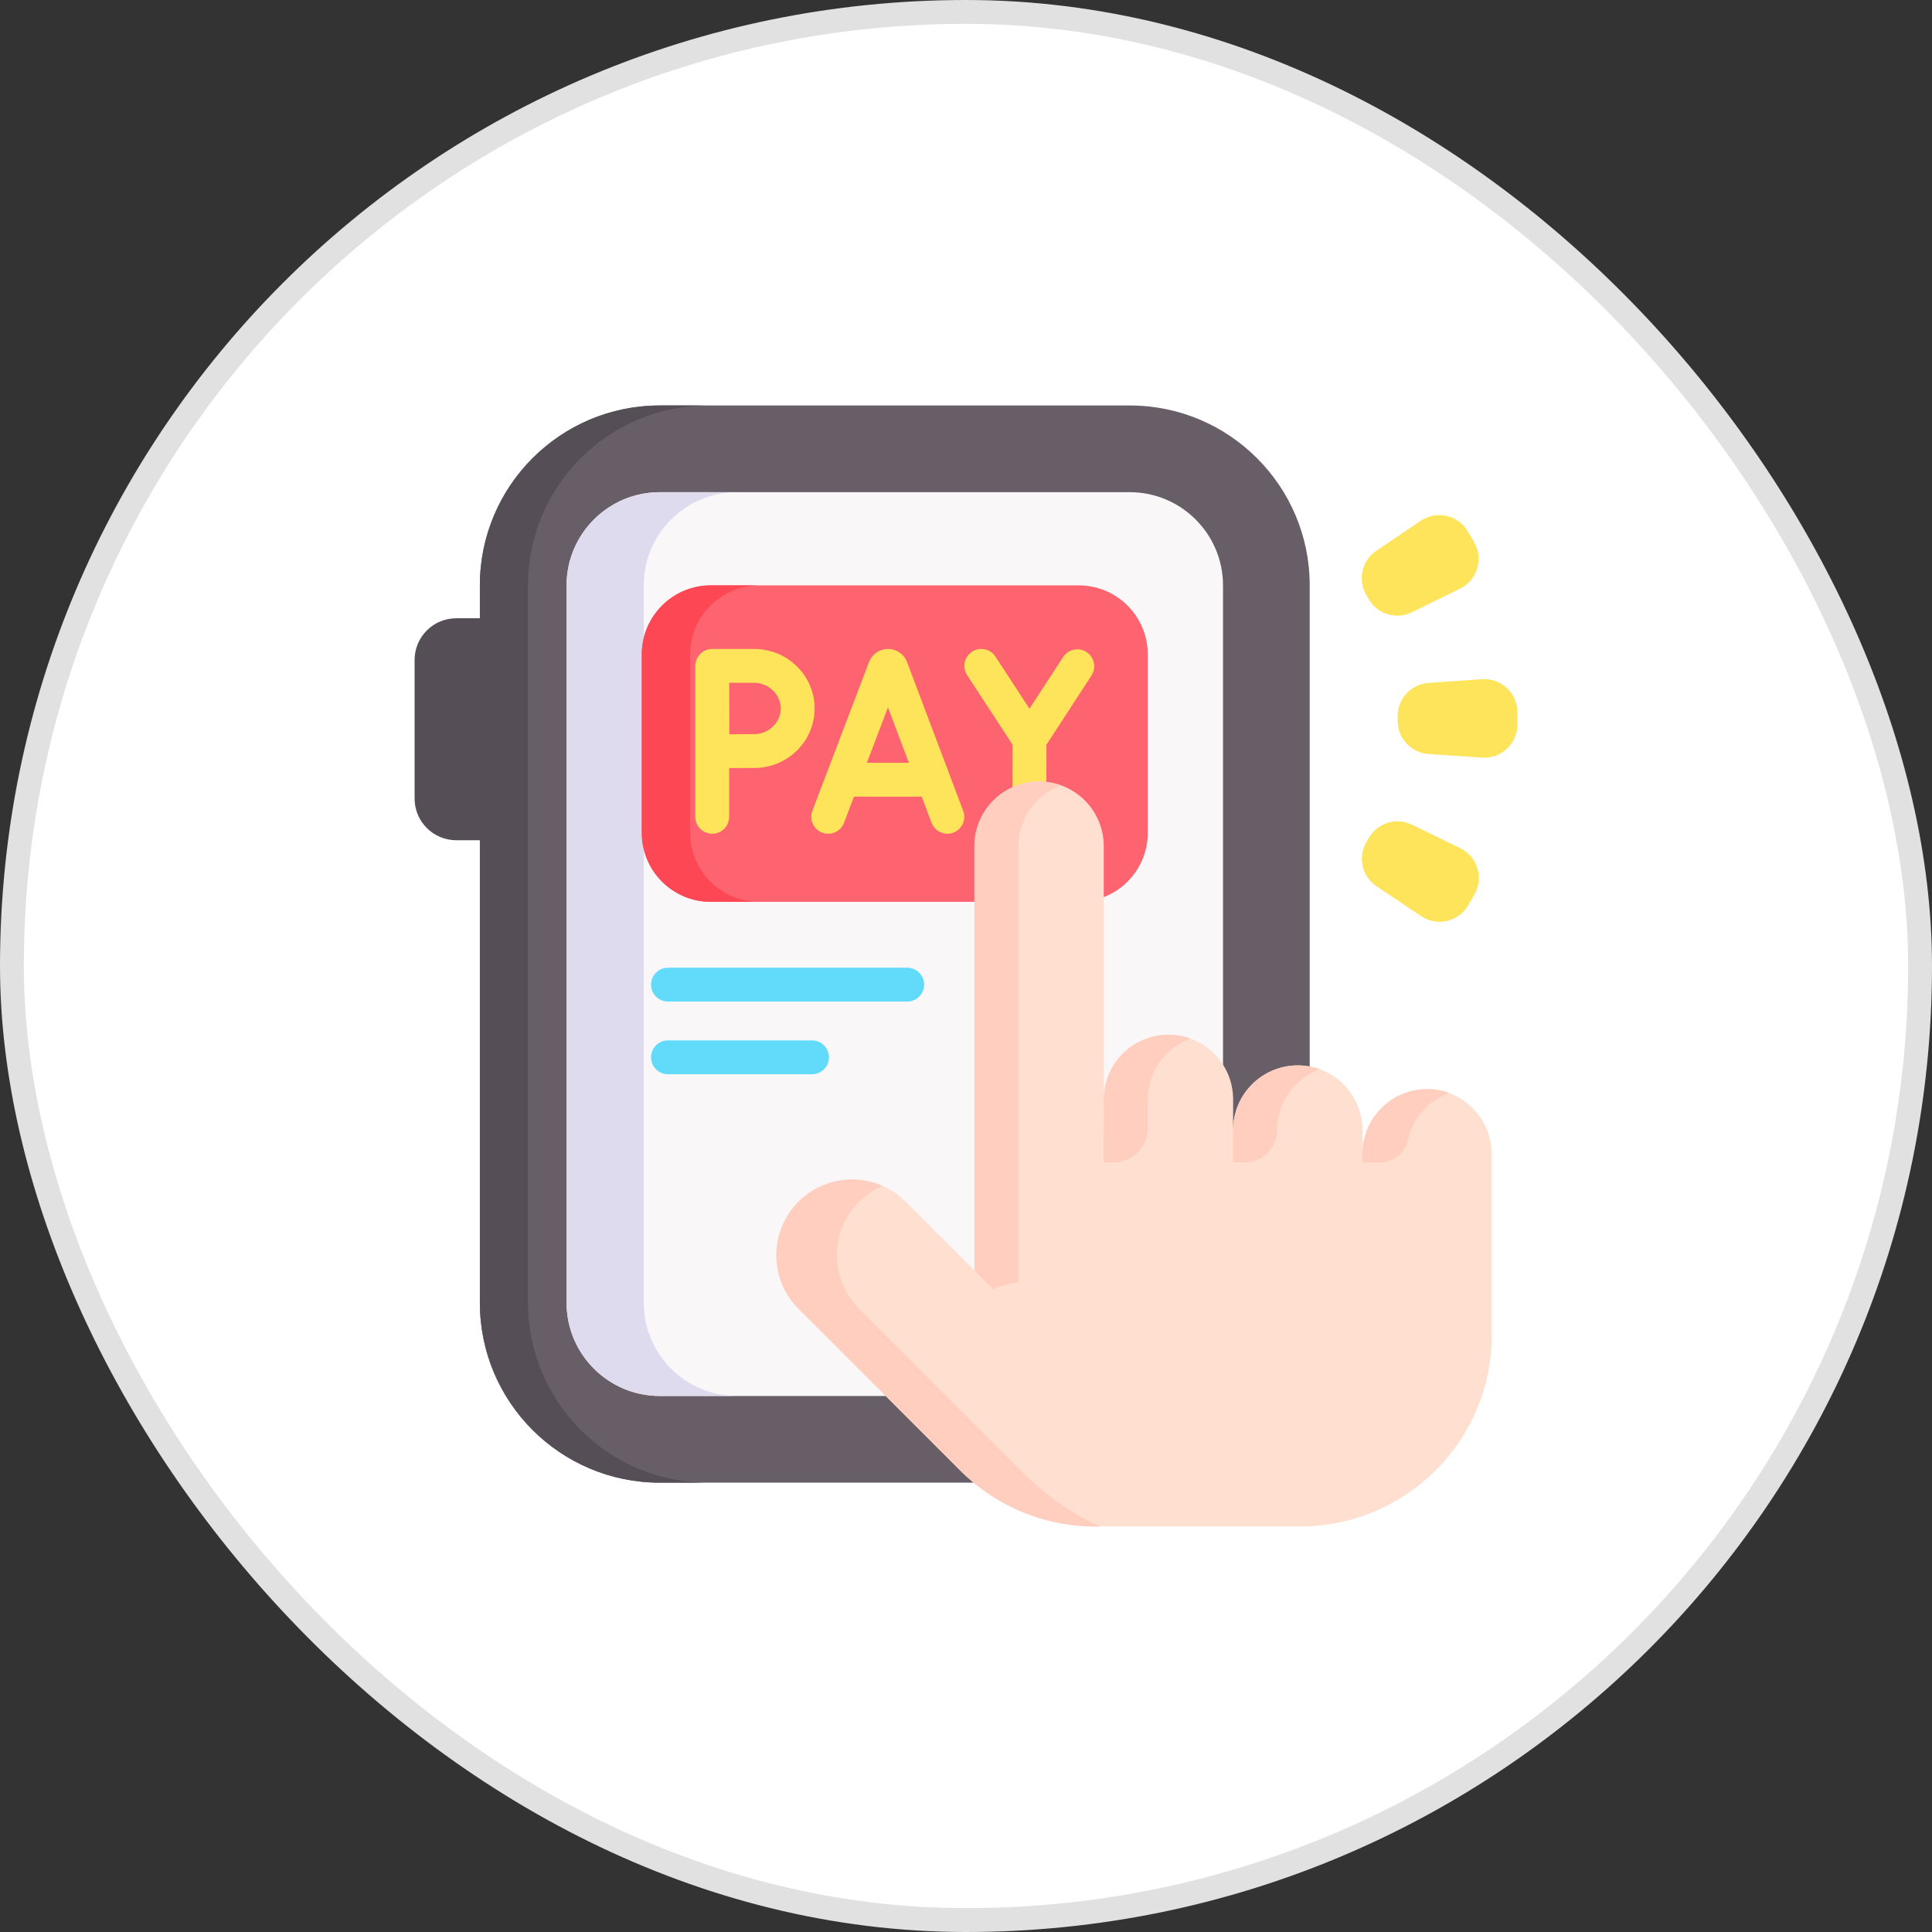
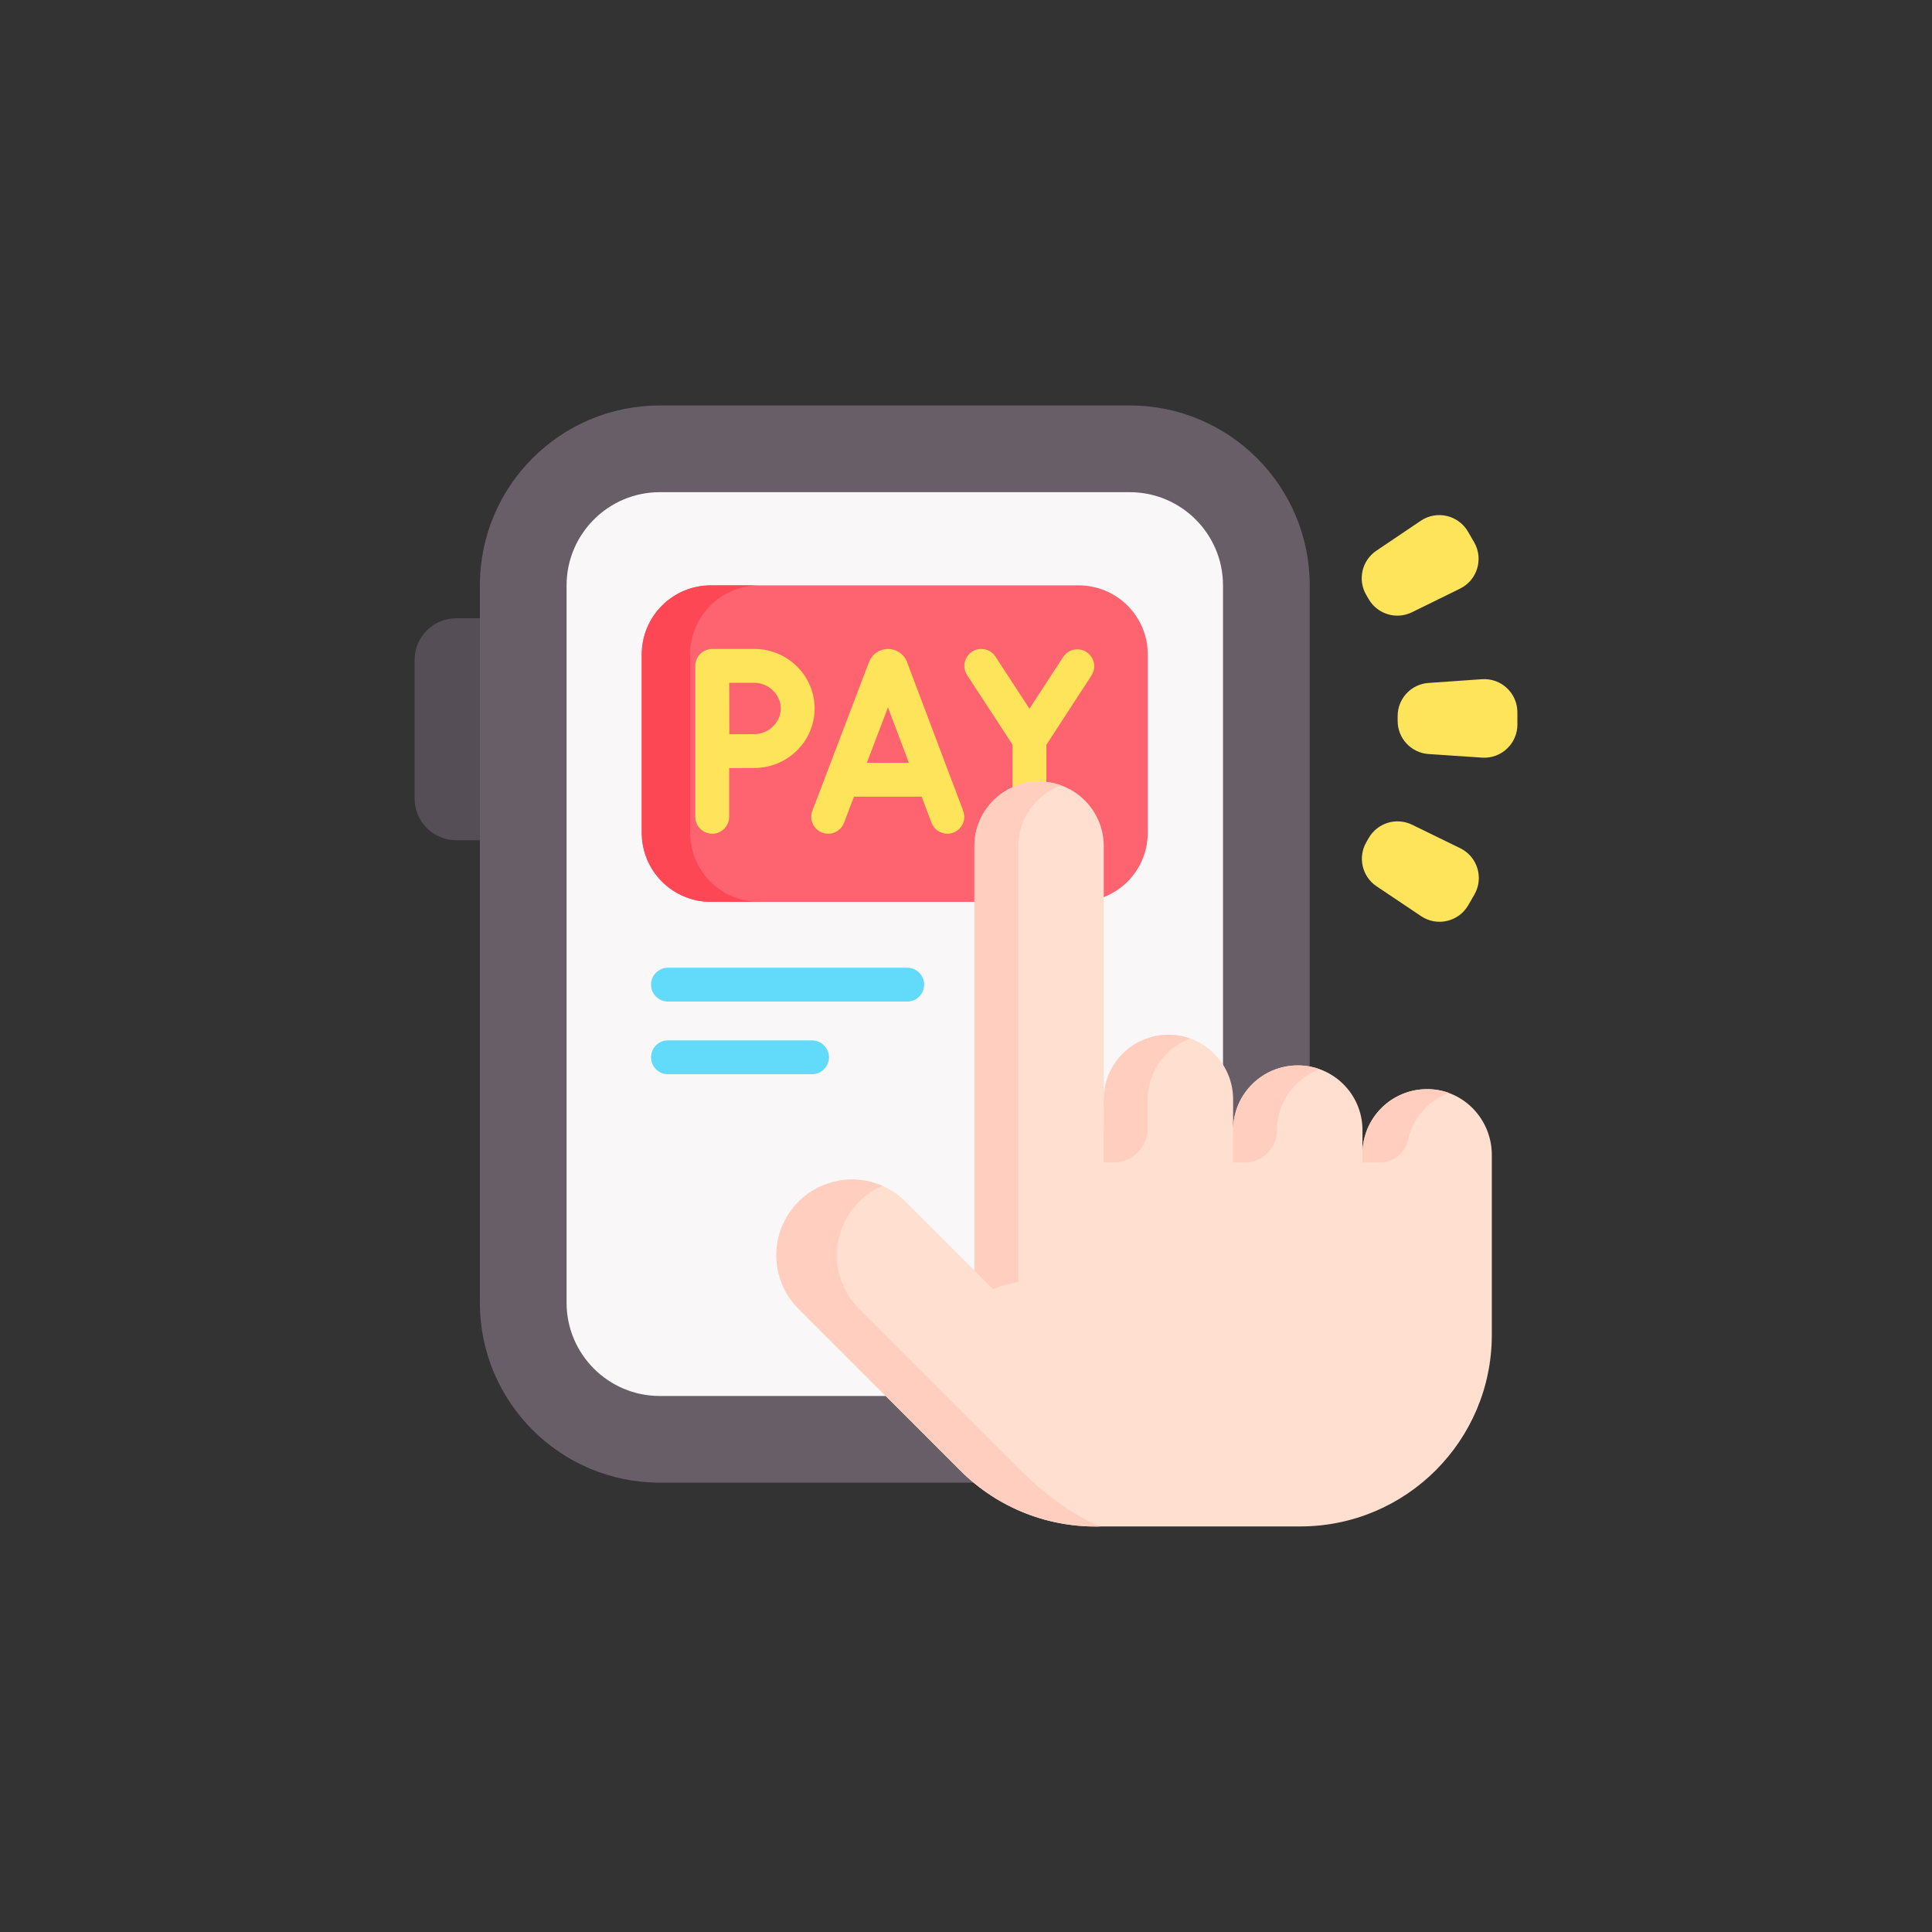
<svg xmlns="http://www.w3.org/2000/svg" width="81" height="81" viewBox="0 0 81 81" fill="none">
  <rect x="0" y="0" width="81" height="81" fill="#333333" stroke="none" />
-   <rect x="0.5" y="0.5" width="80" height="80" rx="40" fill="white" stroke="#E1E1E1" />
  <g clip-path="url(#clip0_346_5123)">
    <path d="M19.129 35.227H20.119L21.453 30.553L20.119 25.921H19.129C18.164 25.921 17.382 26.703 17.382 27.668V33.48C17.382 34.445 18.164 35.227 19.129 35.227Z" fill="#554E56" />
    <path d="M47.368 17H27.661C23.496 17 20.119 20.377 20.119 24.542V54.62C20.119 58.785 23.496 62.161 27.661 62.161H47.368C51.533 62.161 54.91 58.785 54.91 54.62V24.542C54.91 20.377 51.533 17 47.368 17Z" fill="#685E68" />
-     <path d="M29.679 62.161H27.661C23.496 62.161 20.119 58.785 20.119 54.619V24.542C20.119 20.377 23.496 17 27.661 17H29.679C25.514 17 22.137 20.377 22.137 24.542V54.619C22.137 58.785 25.514 62.161 29.679 62.161Z" fill="#554E56" />
    <path d="M51.275 24.542V54.619C51.275 56.774 49.522 58.527 47.368 58.527H27.661C25.507 58.527 23.754 56.774 23.754 54.619V24.542C23.754 22.388 25.507 20.635 27.661 20.635H47.368C49.522 20.635 51.275 22.388 51.275 24.542Z" fill="#F9F7F8" />
-     <path d="M30.896 58.528H27.661C25.507 58.528 23.754 56.774 23.754 54.62V24.542C23.754 22.388 25.507 20.636 27.661 20.636H30.896C28.742 20.636 26.989 22.388 26.989 24.542V54.62C26.989 56.775 28.742 58.528 30.896 58.528Z" fill="#DEDBEE" />
    <path d="M29.802 24.542H45.226C46.825 24.542 48.121 25.838 48.121 27.438V34.914C48.121 36.514 46.825 37.81 45.226 37.81H29.802C28.203 37.81 26.906 36.514 26.906 34.914V27.438C26.906 25.838 28.203 24.542 29.802 24.542Z" fill="#FE646F" />
    <path d="M31.831 37.811H29.802C28.203 37.811 26.906 36.514 26.906 34.914V27.438C26.906 25.838 28.203 24.542 29.802 24.542H31.831C30.231 24.542 28.936 25.838 28.936 27.438V34.914C28.936 36.514 30.231 37.811 31.831 37.811Z" fill="#FD4755" />
    <path d="M38.027 27.756C38.025 27.749 38.022 27.743 38.02 27.736C37.888 27.415 37.578 27.208 37.231 27.208C37.231 27.208 37.231 27.208 37.23 27.208C36.883 27.208 36.574 27.416 36.442 27.738C36.44 27.743 36.438 27.749 36.435 27.754L34.059 33.993C33.92 34.359 34.104 34.769 34.47 34.908C34.836 35.048 35.245 34.864 35.385 34.498L35.803 33.401H38.641L39.055 34.496C39.162 34.78 39.432 34.955 39.718 34.955C39.801 34.955 39.886 34.94 39.969 34.909C40.335 34.771 40.52 34.361 40.382 33.995L38.027 27.756ZM36.343 31.982L37.228 29.657L38.106 31.982H36.343Z" fill="#FEE45A" />
    <path d="M45.554 27.339C45.226 27.125 44.786 27.218 44.573 27.546L43.161 29.714L41.735 27.529C41.521 27.201 41.081 27.109 40.753 27.323C40.425 27.538 40.333 27.977 40.547 28.305L42.453 31.223L42.449 35.476C42.449 35.868 42.766 36.186 43.157 36.186H43.158C43.55 36.186 43.867 35.869 43.867 35.477L43.871 31.224L45.761 28.32C45.975 27.992 45.882 27.553 45.554 27.339Z" fill="#FEE45A" />
    <path d="M31.623 27.208H29.861C29.672 27.208 29.491 27.283 29.358 27.417C29.225 27.55 29.151 27.731 29.151 27.919V34.245C29.151 34.637 29.469 34.955 29.861 34.955C30.252 34.955 30.57 34.637 30.57 34.245V32.202C30.945 32.2 31.379 32.198 31.623 32.198C33.018 32.198 34.153 31.079 34.153 29.703C34.153 28.327 33.018 27.208 31.623 27.208ZM31.623 30.78C31.381 30.78 30.952 30.782 30.578 30.784C30.576 30.398 30.573 29.029 30.572 28.627H31.623C32.225 28.627 32.734 29.12 32.734 29.703C32.734 30.287 32.225 30.78 31.623 30.78Z" fill="#FEE45A" />
    <path d="M59.906 45.664C59.128 45.644 58.422 45.95 57.916 46.457C57.425 46.948 57.122 47.625 57.122 48.375V47.379C57.122 45.882 55.908 44.668 54.41 44.668C52.913 44.668 51.699 45.882 51.699 47.379V46.093C51.699 44.596 50.486 43.382 48.988 43.382C47.49 43.382 46.276 44.596 46.276 46.093V35.477C46.276 34.728 45.973 34.05 45.482 33.56C44.991 33.069 44.313 32.766 43.565 32.766C42.067 32.766 40.853 33.98 40.853 35.477V50.311H40.853L40.853 53.265L37.971 50.382C36.73 49.142 34.72 49.142 33.48 50.382C32.859 51.002 32.549 51.815 32.549 52.628C32.549 53.44 32.859 54.254 33.48 54.874L40.255 61.648C41.886 63.279 44.042 64.062 46.178 63.997H46.181L46.178 63.996H54.515C58.95 63.996 62.545 60.401 62.545 55.966V48.419C62.545 46.942 61.382 45.702 59.906 45.664Z" fill="#FFDFCF" />
    <path d="M44.487 32.926C44.108 33.063 43.77 33.281 43.491 33.559C43 34.05 42.696 34.728 42.696 35.477V53.751C42.334 53.805 41.976 53.903 41.633 54.044L40.853 53.265V35.477C40.853 34.728 41.156 34.05 41.647 33.559C42.137 33.069 42.816 32.766 43.564 32.766C43.889 32.766 44.199 32.822 44.487 32.926Z" fill="#FFCEBF" />
    <path d="M49.911 43.541C49.532 43.678 49.194 43.896 48.915 44.174C48.424 44.666 48.12 45.343 48.12 46.092L48.12 47.298C48.12 48.092 47.476 48.737 46.681 48.737H46.277L46.278 46.093C46.278 45.343 46.58 44.666 47.071 44.174C47.561 43.684 48.24 43.381 48.988 43.381C49.313 43.381 49.623 43.437 49.911 43.541Z" fill="#FFCEBF" />
    <path d="M55.331 44.827C54.953 44.965 54.614 45.182 54.336 45.461C53.845 45.952 53.541 46.629 53.541 47.379C53.541 48.129 52.933 48.737 52.183 48.737H51.698V47.379C51.698 46.629 52.001 45.952 52.492 45.461C52.982 44.971 53.661 44.667 54.409 44.667C54.734 44.667 55.043 44.723 55.331 44.827Z" fill="#FFCEBF" />
    <path d="M60.755 45.822C60.376 45.96 60.038 46.177 59.76 46.456C59.404 46.811 59.147 47.264 59.032 47.772C59.031 47.774 59.031 47.776 59.031 47.778C58.913 48.334 58.428 48.737 57.859 48.737H57.122V48.374C57.122 47.624 57.424 46.947 57.916 46.456C58.406 45.966 59.084 45.662 59.833 45.662C60.158 45.662 60.467 45.718 60.755 45.822Z" fill="#FFCEBF" />
    <path d="M46.114 63.997C43.999 64.045 41.869 63.262 40.255 61.648L33.48 54.873C32.86 54.252 32.549 53.44 32.549 52.627C32.549 51.814 32.86 51.001 33.48 50.38C34.43 49.43 35.833 49.209 36.995 49.716C36.64 49.869 36.307 50.091 36.017 50.381C35.397 51.002 35.086 51.814 35.086 52.627C35.086 53.44 35.397 54.252 36.017 54.873L42.792 61.648C43.754 62.608 44.899 63.468 46.114 63.997Z" fill="#FFCEBF" />
    <path d="M38.036 41.991H28.004C27.612 41.991 27.295 41.673 27.295 41.282C27.295 40.89 27.612 40.572 28.004 40.572H38.036C38.428 40.572 38.745 40.89 38.745 41.282C38.745 41.673 38.428 41.991 38.036 41.991Z" fill="#62DBFB" />
    <path d="M34.046 45.038H28.004C27.612 45.038 27.295 44.72 27.295 44.328C27.295 43.937 27.612 43.619 28.004 43.619H34.046C34.438 43.619 34.755 43.937 34.755 44.328C34.755 44.72 34.438 45.038 34.046 45.038Z" fill="#62DBFB" />
    <path d="M57.283 35.312L57.386 35.132C57.751 34.499 58.543 34.256 59.2 34.576L61.219 35.561C61.943 35.914 62.216 36.806 61.815 37.503L61.558 37.949C61.157 38.647 60.248 38.859 59.58 38.41L57.714 37.159C57.107 36.752 56.919 35.945 57.283 35.312Z" fill="#FEE45A" />
    <path d="M58.597 30.228L58.597 30.021C58.596 29.291 59.16 28.684 59.889 28.633L62.131 28.476C62.934 28.42 63.616 29.055 63.617 29.86L63.618 30.375C63.619 31.18 62.938 31.817 62.136 31.764L59.893 31.613C59.164 31.564 58.598 30.959 58.597 30.228Z" fill="#FEE45A" />
    <path d="M57.382 25.118L57.278 24.939C56.912 24.307 57.098 23.499 57.703 23.09L59.566 21.834C60.233 21.383 61.142 21.593 61.546 22.289L61.804 22.735C62.207 23.431 61.936 24.323 61.214 24.678L59.197 25.669C58.541 25.991 57.748 25.75 57.382 25.118Z" fill="#FEE45A" />
  </g>
  <defs>
    <clipPath id="clip0_346_5123">
      <rect width="47" height="47" fill="white" transform="translate(17 17)" />
    </clipPath>
  </defs>
</svg>